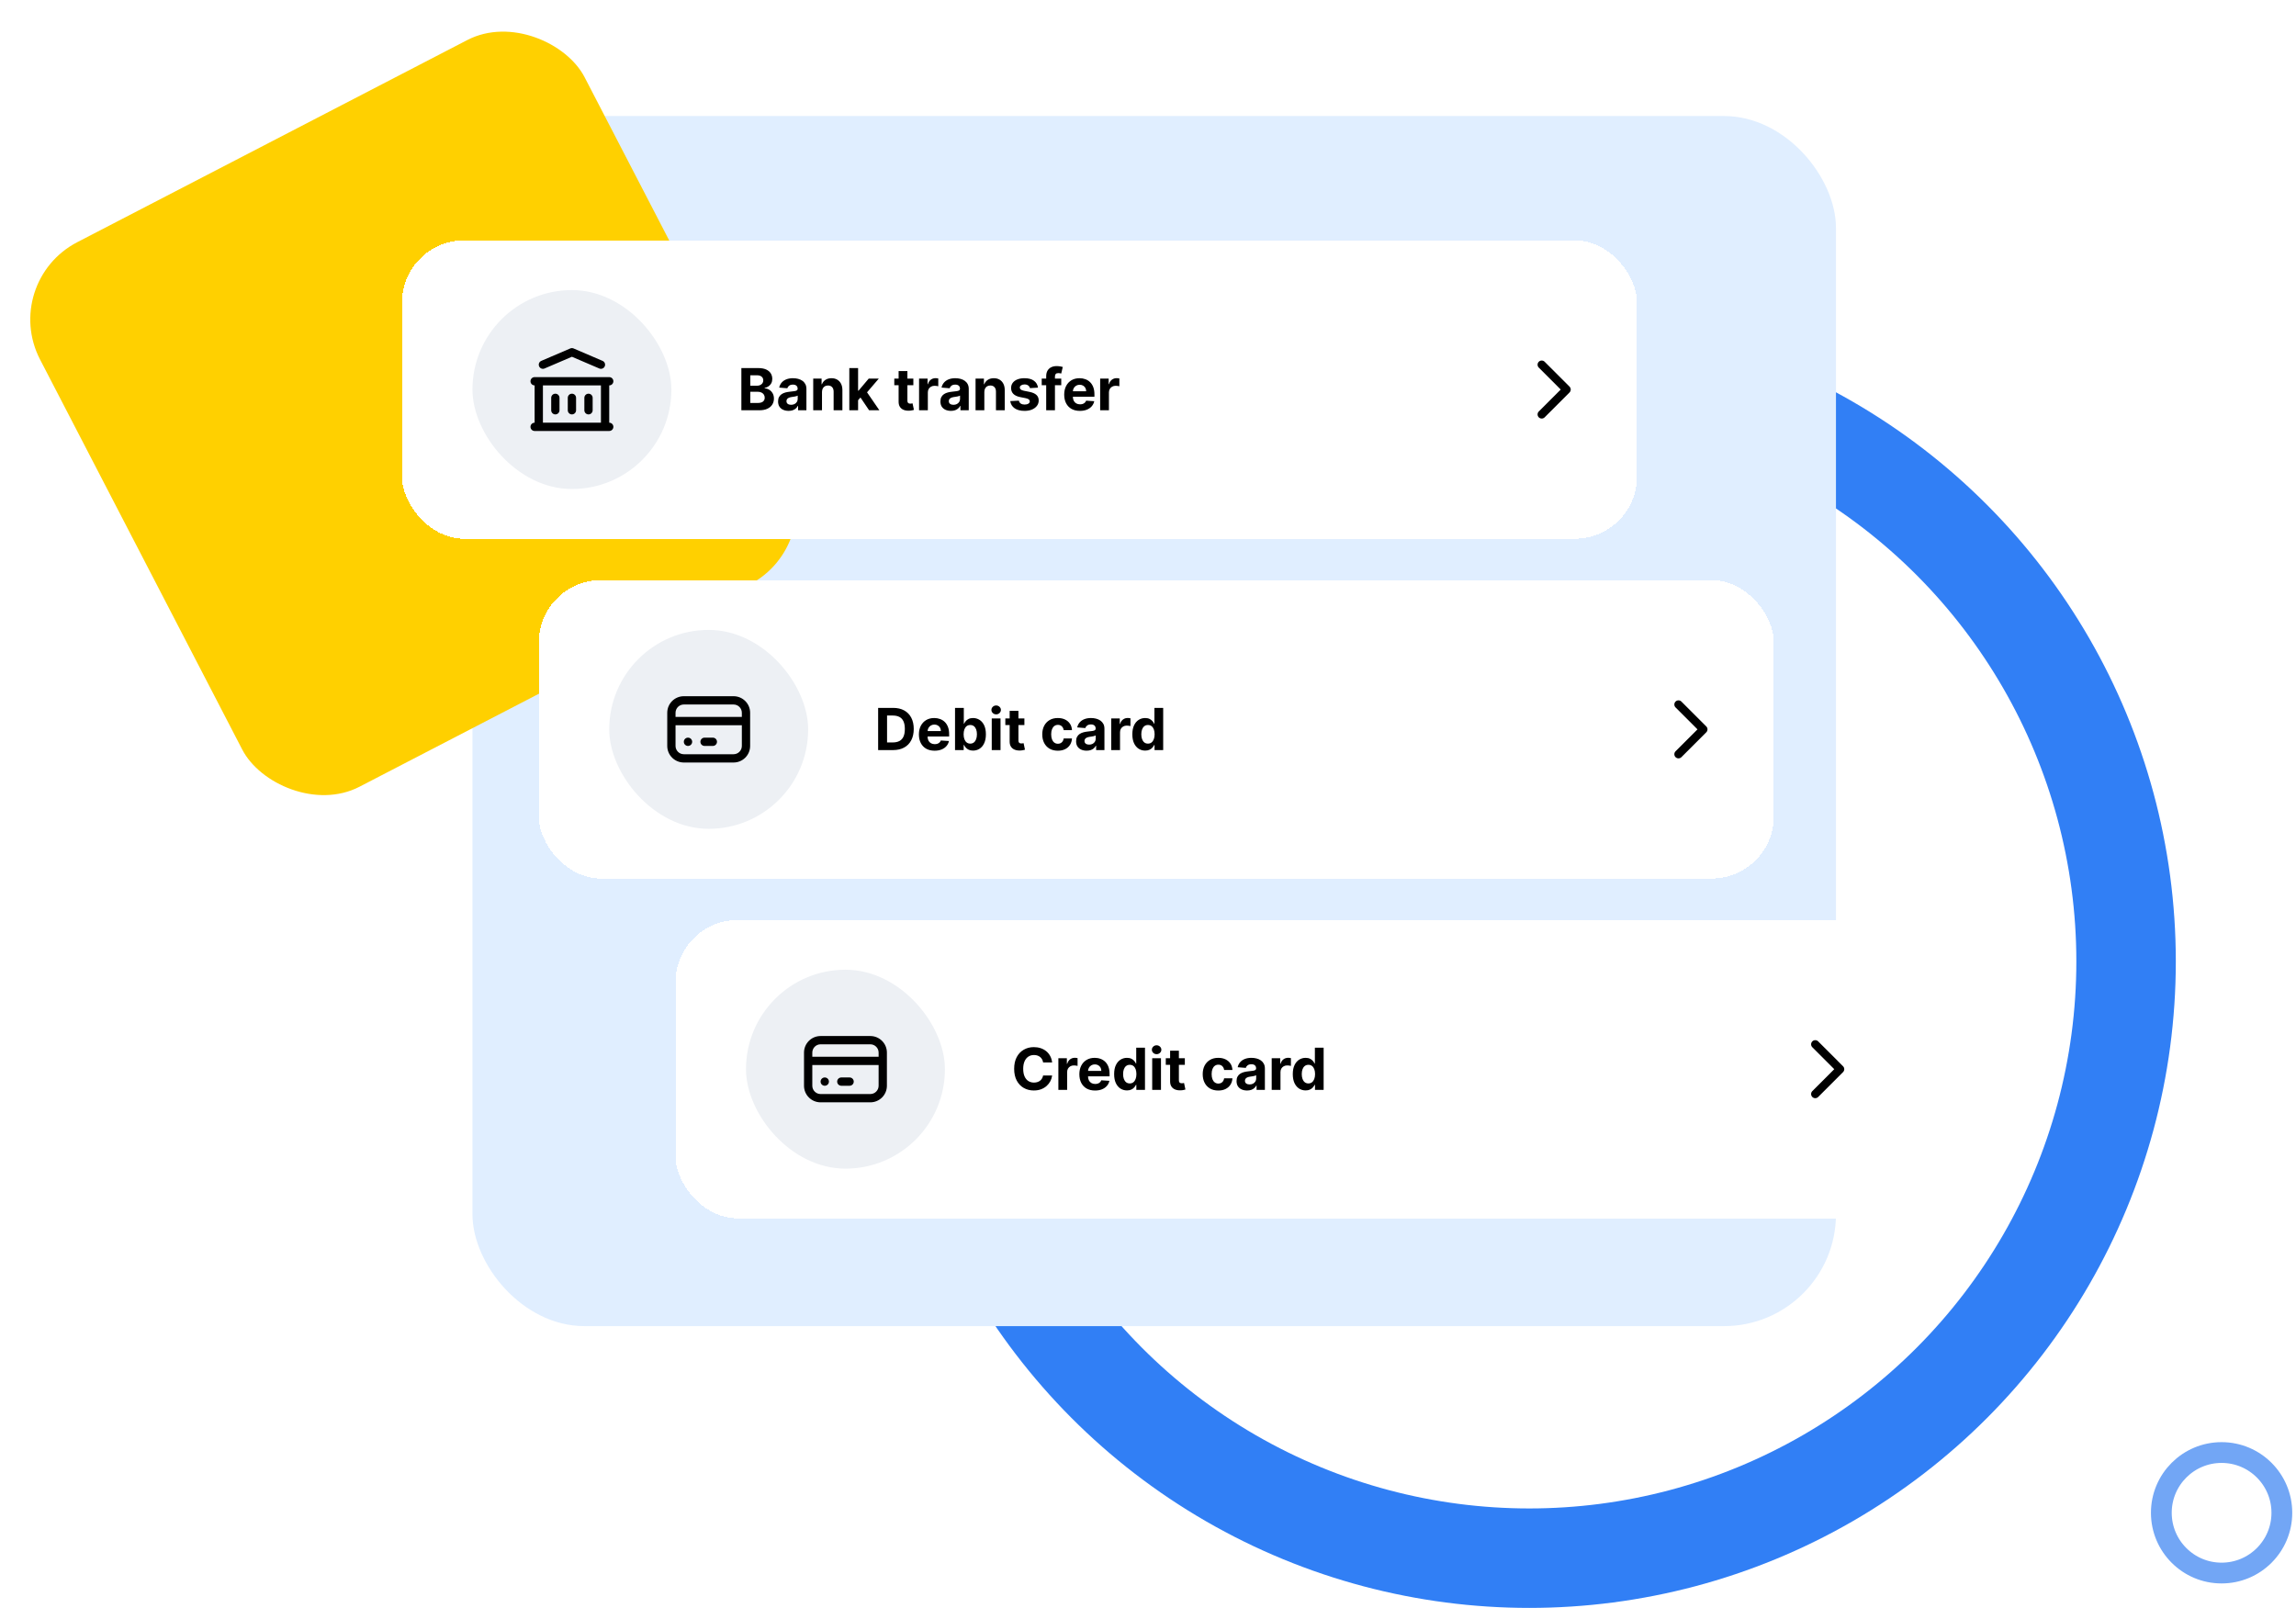
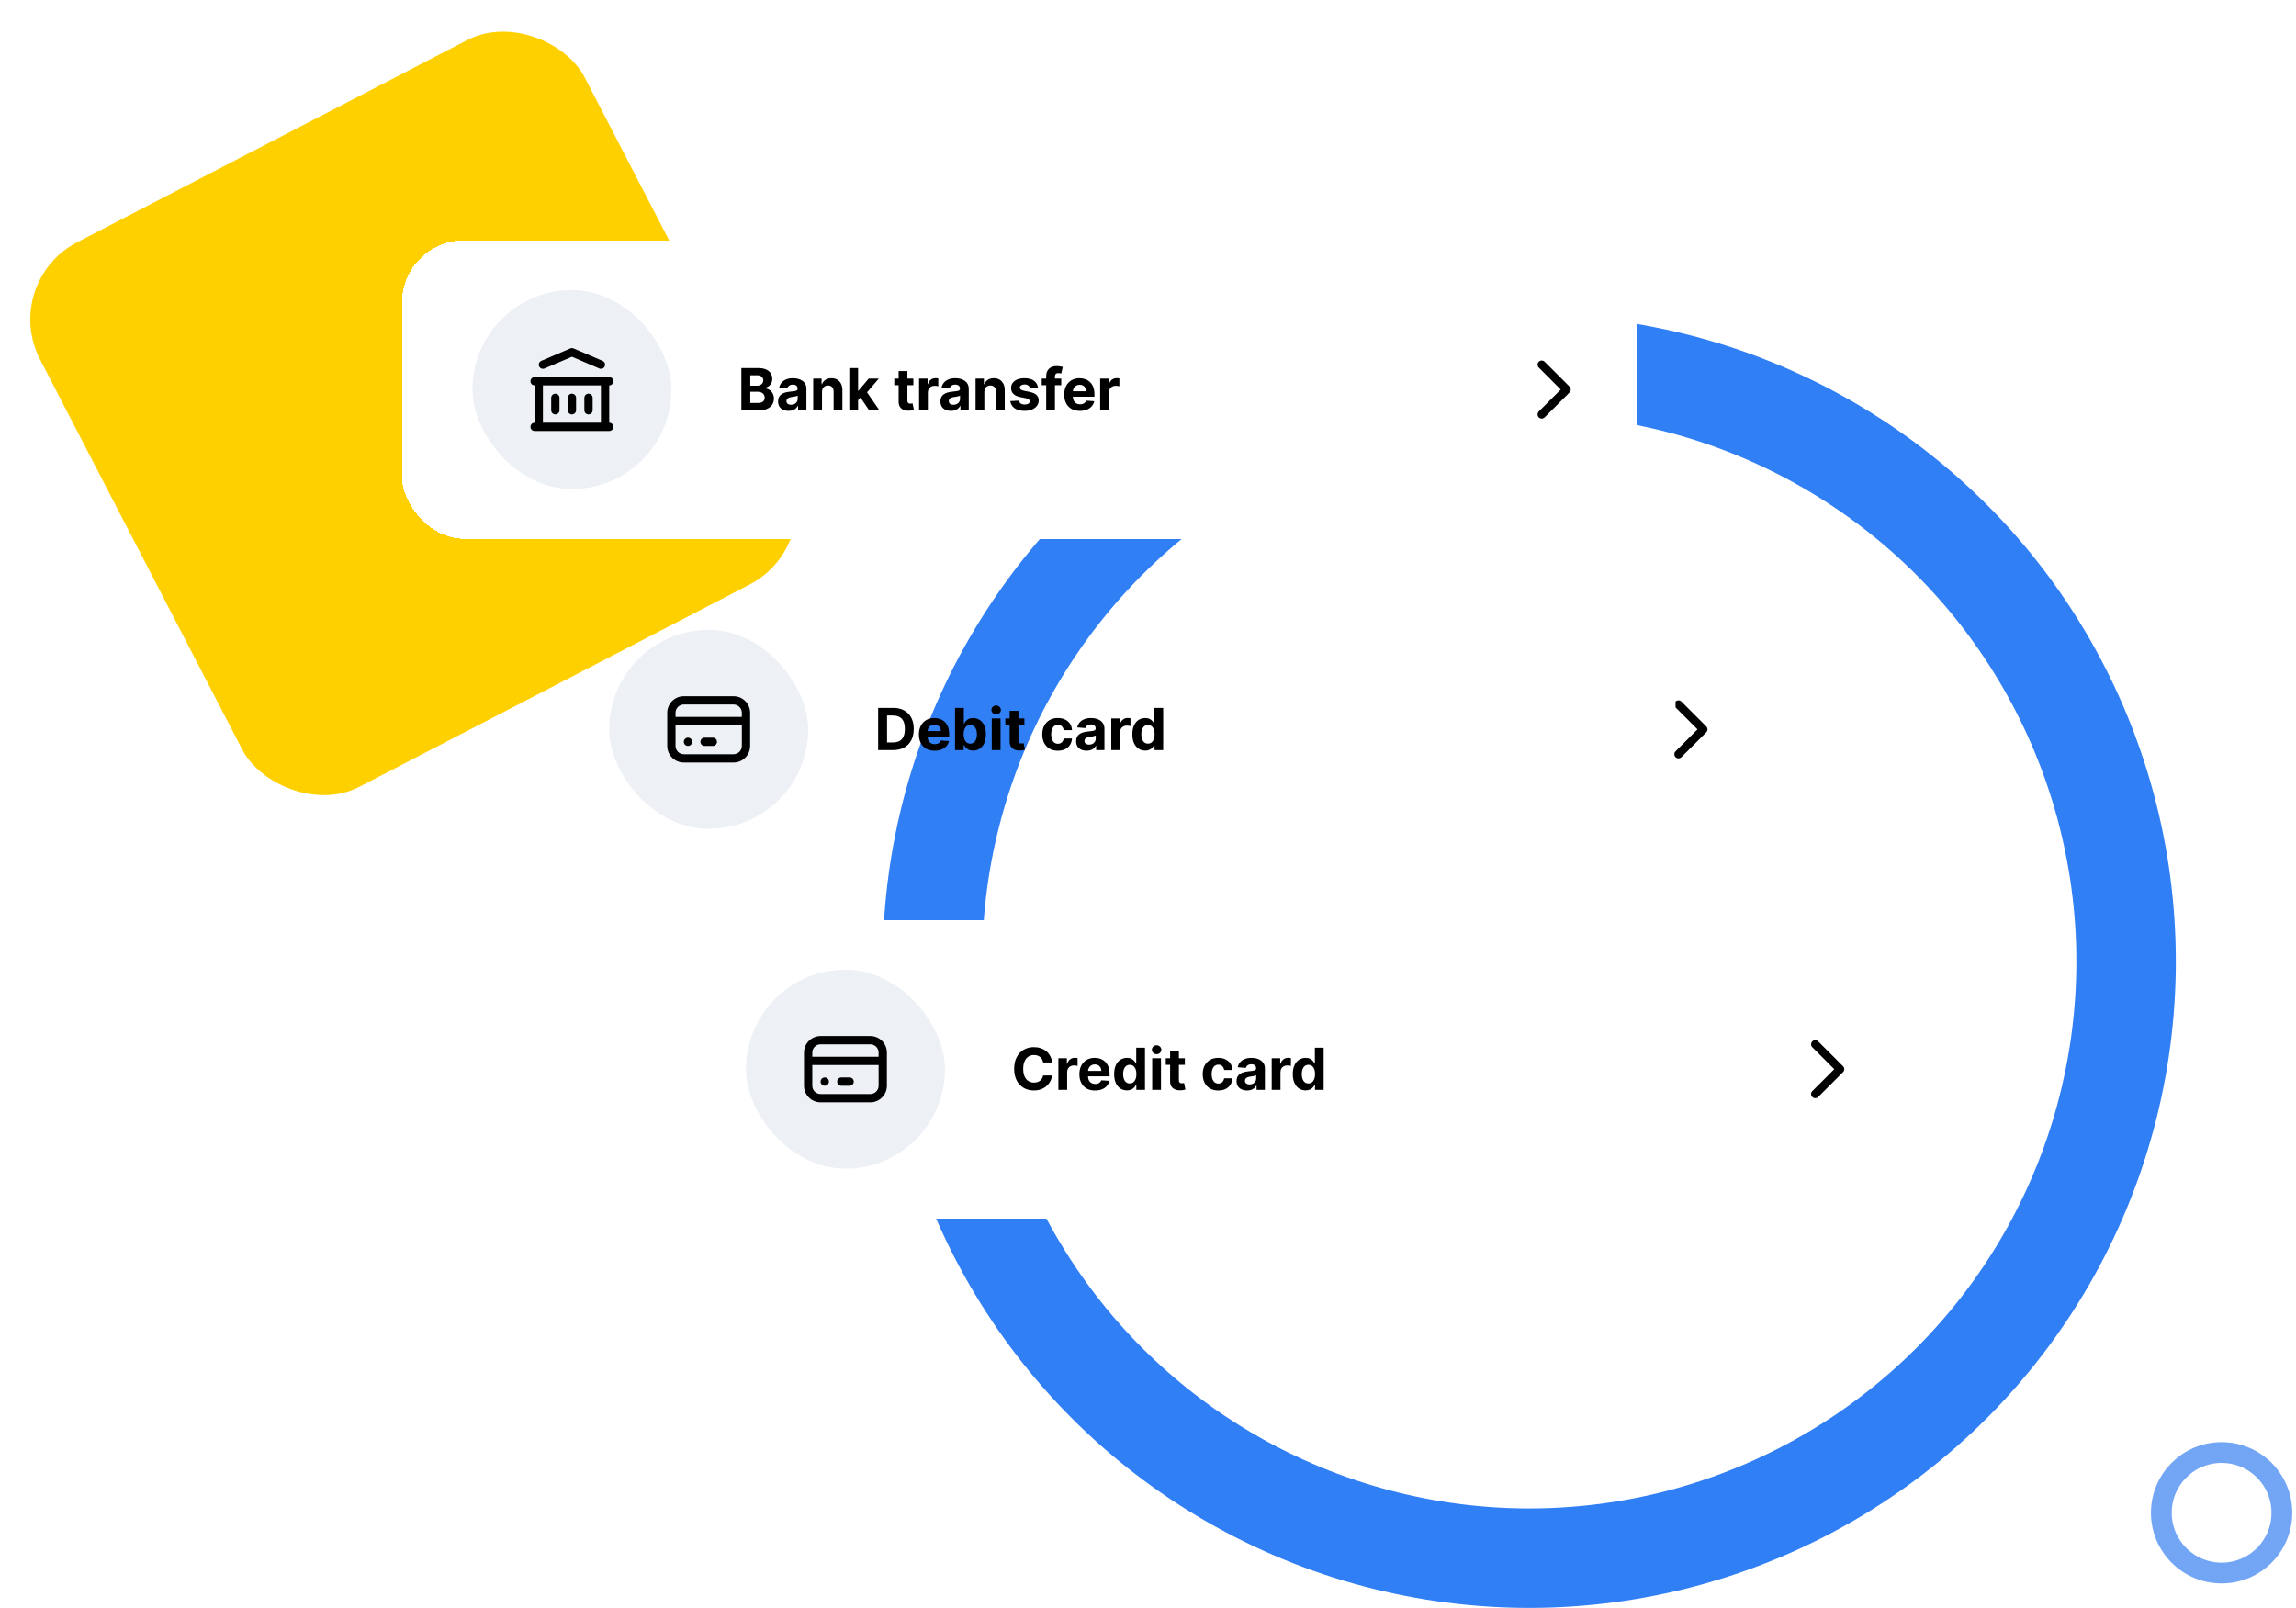
<svg xmlns="http://www.w3.org/2000/svg" width="554" height="388" viewBox="0 0 554 388" fill="none">
  <circle cx="369" cy="232" r="144" stroke="#317FF5" stroke-width="24" />
-   <rect x="114" y="28" width="329" height="292" rx="27" fill="#E0EEFF" />
  <circle cx="536.047" cy="365.047" r="14.54" stroke="#72A6F5" stroke-width="5.014" />
  <rect y="68.104" width="148" height="148" rx="21" transform="rotate(-27.398 0 68.104)" fill="#FFD000" />
  <g filter="url(#filter0_d_653_10073)">
    <rect x="97" y="56" width="298" height="72" rx="15" fill="white" shape-rendering="crispEdges" />
    <rect x="114" y="68" width="48" height="48" rx="24" fill="#EDF0F4" />
    <path fill-rule="evenodd" clip-rule="evenodd" d="M137.606 82.081C137.858 81.973 138.142 81.973 138.394 82.081L145.394 85.081C145.902 85.298 146.137 85.886 145.919 86.394C145.702 86.901 145.114 87.136 144.606 86.919L138 84.088L131.394 86.919C130.886 87.136 130.298 86.901 130.081 86.394C129.863 85.886 130.098 85.298 130.606 85.081L137.606 82.081ZM128 90C128 89.448 128.448 89 129 89H147C147.552 89 148 89.448 148 90C148 90.552 147.552 91 147 91V100C147.552 100 148 100.447 148 101C148 101.552 147.552 102 147 102H129C128.448 102 128 101.552 128 101C128 100.447 128.448 100 129 100V91C128.448 91 128 90.552 128 90ZM131 91V100H145V91H131ZM134 93C134.552 93 135 93.448 135 94V97C135 97.552 134.552 98 134 98C133.448 98 133 97.552 133 97V94C133 93.448 133.448 93 134 93ZM138 93C138.552 93 139 93.448 139 94V97C139 97.552 138.552 98 138 98C137.448 98 137 97.552 137 97V94C137 93.448 137.448 93 138 93ZM142 93C142.552 93 143 93.448 143 94V97C143 97.552 142.552 98 142 98C141.448 98 141 97.552 141 97V94C141 93.448 141.448 93 142 93Z" fill="black" />
    <path d="M178.885 97V86.818H182.962C183.711 86.818 184.335 86.929 184.836 87.151C185.336 87.373 185.713 87.681 185.964 88.076C186.216 88.467 186.342 88.918 186.342 89.428C186.342 89.826 186.263 90.175 186.104 90.477C185.945 90.775 185.726 91.021 185.447 91.213C185.172 91.402 184.857 91.536 184.503 91.615V91.715C184.891 91.731 185.254 91.841 185.592 92.043C185.933 92.245 186.21 92.529 186.422 92.893C186.634 93.254 186.74 93.685 186.74 94.186C186.74 94.726 186.606 95.208 186.337 95.633C186.072 96.053 185.679 96.387 185.159 96.632C184.639 96.877 183.997 97 183.235 97H178.885ZM181.038 95.24H182.793C183.393 95.24 183.83 95.126 184.105 94.897C184.38 94.665 184.518 94.356 184.518 93.972C184.518 93.69 184.45 93.442 184.314 93.226C184.178 93.011 183.984 92.842 183.732 92.719C183.484 92.597 183.187 92.535 182.842 92.535H181.038V95.24ZM181.038 91.079H182.634C182.929 91.079 183.19 91.027 183.419 90.924C183.651 90.818 183.833 90.669 183.966 90.477C184.102 90.285 184.17 90.054 184.17 89.786C184.17 89.418 184.039 89.121 183.777 88.896C183.518 88.671 183.151 88.558 182.673 88.558H181.038V91.079ZM190.279 97.144C189.791 97.144 189.357 97.059 188.976 96.89C188.595 96.718 188.293 96.465 188.071 96.13C187.852 95.792 187.743 95.371 187.743 94.867C187.743 94.443 187.821 94.086 187.977 93.798C188.133 93.51 188.345 93.278 188.613 93.102C188.882 92.926 189.186 92.794 189.528 92.704C189.873 92.615 190.234 92.552 190.612 92.515C191.056 92.469 191.414 92.426 191.686 92.386C191.957 92.343 192.155 92.28 192.277 92.197C192.4 92.114 192.461 91.992 192.461 91.829V91.799C192.461 91.485 192.362 91.241 192.163 91.069C191.967 90.896 191.689 90.81 191.328 90.81C190.946 90.81 190.643 90.895 190.418 91.064C190.192 91.229 190.043 91.438 189.97 91.69L188.012 91.531C188.111 91.067 188.307 90.666 188.598 90.328C188.89 89.987 189.266 89.725 189.727 89.542C190.191 89.357 190.728 89.264 191.338 89.264C191.762 89.264 192.168 89.314 192.556 89.413C192.947 89.513 193.293 89.667 193.595 89.876C193.9 90.084 194.14 90.353 194.316 90.681C194.491 91.006 194.579 91.395 194.579 91.849V97H192.57V95.941H192.511C192.388 96.179 192.224 96.39 192.019 96.572C191.813 96.751 191.566 96.892 191.278 96.995C190.99 97.094 190.656 97.144 190.279 97.144ZM190.885 95.682C191.197 95.682 191.472 95.621 191.71 95.498C191.949 95.372 192.136 95.203 192.272 94.991C192.408 94.779 192.476 94.539 192.476 94.27V93.46C192.41 93.503 192.319 93.543 192.203 93.579C192.09 93.612 191.962 93.644 191.82 93.674C191.677 93.7 191.535 93.725 191.392 93.748C191.25 93.768 191.12 93.787 191.004 93.803C190.756 93.84 190.539 93.897 190.353 93.977C190.168 94.057 190.023 94.164 189.921 94.3C189.818 94.433 189.767 94.599 189.767 94.797C189.767 95.086 189.871 95.306 190.08 95.459C190.292 95.608 190.56 95.682 190.885 95.682ZM198.34 92.585V97H196.222V89.363H198.241V90.711H198.33C198.499 90.267 198.782 89.915 199.18 89.657C199.578 89.395 200.06 89.264 200.627 89.264C201.157 89.264 201.62 89.38 202.014 89.612C202.408 89.844 202.715 90.175 202.934 90.606C203.153 91.034 203.262 91.544 203.262 92.138V97H201.144V92.515C201.147 92.048 201.028 91.683 200.786 91.422C200.544 91.156 200.211 91.024 199.787 91.024C199.502 91.024 199.25 91.085 199.031 91.208C198.816 91.331 198.647 91.51 198.524 91.745C198.405 91.977 198.343 92.257 198.34 92.585ZM206.85 94.802L206.855 92.262H207.163L209.609 89.363H212.04L208.754 93.201H208.252L206.85 94.802ZM204.931 97V86.818H207.049V97H204.931ZM209.704 97L207.457 93.674L208.869 92.177L212.185 97H209.704ZM220.382 89.363V90.954H215.783V89.363H220.382ZM216.827 87.534H218.945V94.653C218.945 94.849 218.975 95.001 219.034 95.111C219.094 95.217 219.177 95.291 219.283 95.334C219.392 95.377 219.518 95.399 219.661 95.399C219.76 95.399 219.86 95.391 219.959 95.374C220.058 95.354 220.135 95.339 220.188 95.329L220.521 96.905C220.415 96.938 220.266 96.977 220.073 97.02C219.881 97.066 219.647 97.094 219.372 97.104C218.862 97.124 218.414 97.056 218.03 96.9C217.649 96.745 217.352 96.503 217.14 96.174C216.928 95.846 216.824 95.432 216.827 94.932V87.534ZM221.761 97V89.363H223.814V90.696H223.894C224.033 90.222 224.267 89.864 224.595 89.622C224.923 89.377 225.301 89.254 225.729 89.254C225.835 89.254 225.949 89.261 226.072 89.274C226.194 89.287 226.302 89.305 226.395 89.329V91.208C226.295 91.178 226.158 91.151 225.982 91.128C225.806 91.105 225.646 91.094 225.5 91.094C225.188 91.094 224.91 91.162 224.665 91.297C224.423 91.43 224.23 91.615 224.088 91.854C223.949 92.093 223.879 92.368 223.879 92.679V97H221.761ZM229.449 97.144C228.961 97.144 228.527 97.059 228.146 96.89C227.765 96.718 227.463 96.465 227.241 96.13C227.022 95.792 226.913 95.371 226.913 94.867C226.913 94.443 226.991 94.086 227.147 93.798C227.302 93.51 227.515 93.278 227.783 93.102C228.051 92.926 228.356 92.794 228.698 92.704C229.042 92.615 229.404 92.552 229.782 92.515C230.226 92.469 230.584 92.426 230.855 92.386C231.127 92.343 231.324 92.28 231.447 92.197C231.57 92.114 231.631 91.992 231.631 91.829V91.799C231.631 91.485 231.532 91.241 231.333 91.069C231.137 90.896 230.859 90.81 230.498 90.81C230.116 90.81 229.813 90.895 229.588 91.064C229.362 91.229 229.213 91.438 229.14 91.69L227.181 91.531C227.281 91.067 227.476 90.666 227.768 90.328C228.06 89.987 228.436 89.725 228.897 89.542C229.361 89.357 229.898 89.264 230.507 89.264C230.932 89.264 231.338 89.314 231.725 89.413C232.117 89.513 232.463 89.667 232.765 89.876C233.069 90.084 233.31 90.353 233.485 90.681C233.661 91.006 233.749 91.395 233.749 91.849V97H231.74V95.941H231.681C231.558 96.179 231.394 96.39 231.189 96.572C230.983 96.751 230.736 96.892 230.448 96.995C230.159 97.094 229.826 97.144 229.449 97.144ZM230.055 95.682C230.367 95.682 230.642 95.621 230.88 95.498C231.119 95.372 231.306 95.203 231.442 94.991C231.578 94.779 231.646 94.539 231.646 94.27V93.46C231.58 93.503 231.489 93.543 231.373 93.579C231.26 93.612 231.132 93.644 230.99 93.674C230.847 93.7 230.705 93.725 230.562 93.748C230.42 93.768 230.29 93.787 230.174 93.803C229.926 93.84 229.709 93.897 229.523 93.977C229.337 94.057 229.193 94.164 229.091 94.3C228.988 94.433 228.936 94.599 228.936 94.797C228.936 95.086 229.041 95.306 229.25 95.459C229.462 95.608 229.73 95.682 230.055 95.682ZM237.51 92.585V97H235.392V89.363H237.411V90.711H237.5C237.669 90.267 237.952 89.915 238.35 89.657C238.748 89.395 239.23 89.264 239.797 89.264C240.327 89.264 240.79 89.38 241.184 89.612C241.578 89.844 241.885 90.175 242.104 90.606C242.322 91.034 242.432 91.544 242.432 92.138V97H240.314V92.515C240.317 92.048 240.198 91.683 239.956 91.422C239.714 91.156 239.381 91.024 238.957 91.024C238.672 91.024 238.42 91.085 238.201 91.208C237.986 91.331 237.817 91.51 237.694 91.745C237.575 91.977 237.513 92.257 237.51 92.585ZM250.455 91.541L248.516 91.66C248.483 91.495 248.411 91.345 248.302 91.213C248.193 91.077 248.048 90.969 247.869 90.89C247.694 90.807 247.483 90.765 247.238 90.765C246.91 90.765 246.633 90.835 246.408 90.974C246.182 91.11 246.07 91.292 246.07 91.521C246.07 91.703 246.143 91.858 246.289 91.983C246.434 92.109 246.685 92.21 247.039 92.287L248.421 92.565C249.164 92.718 249.717 92.963 250.082 93.301C250.446 93.639 250.629 94.083 250.629 94.633C250.629 95.134 250.481 95.573 250.186 95.951C249.895 96.329 249.494 96.624 248.983 96.836C248.476 97.044 247.891 97.149 247.228 97.149C246.217 97.149 245.412 96.938 244.812 96.517C244.215 96.093 243.866 95.517 243.763 94.787L245.846 94.678C245.909 94.986 246.061 95.222 246.303 95.384C246.545 95.543 246.855 95.623 247.233 95.623C247.604 95.623 247.903 95.551 248.128 95.409C248.357 95.263 248.473 95.076 248.476 94.847C248.473 94.655 248.392 94.497 248.232 94.375C248.073 94.249 247.828 94.153 247.497 94.086L246.174 93.823C245.428 93.674 244.873 93.415 244.509 93.047C244.147 92.679 243.967 92.21 243.967 91.64C243.967 91.15 244.099 90.727 244.365 90.373C244.633 90.018 245.009 89.745 245.493 89.552C245.98 89.36 246.55 89.264 247.203 89.264C248.168 89.264 248.927 89.468 249.48 89.876C250.037 90.283 250.362 90.838 250.455 91.541ZM256.069 89.363V90.954H251.356V89.363H256.069ZM252.435 97V88.811C252.435 88.258 252.542 87.799 252.758 87.434C252.977 87.07 253.275 86.796 253.653 86.614C254.031 86.432 254.46 86.341 254.94 86.341C255.265 86.341 255.562 86.365 255.83 86.415C256.102 86.465 256.304 86.51 256.437 86.549L256.059 88.14C255.976 88.114 255.873 88.089 255.751 88.066C255.631 88.043 255.509 88.031 255.383 88.031C255.071 88.031 254.854 88.104 254.732 88.25C254.609 88.392 254.548 88.593 254.548 88.851V97H252.435ZM260.569 97.149C259.784 97.149 259.108 96.99 258.541 96.672C257.978 96.35 257.543 95.896 257.238 95.309C256.934 94.719 256.781 94.022 256.781 93.216C256.781 92.431 256.934 91.742 257.238 91.148C257.543 90.555 257.973 90.093 258.526 89.761C259.083 89.43 259.736 89.264 260.485 89.264C260.989 89.264 261.458 89.345 261.892 89.508C262.329 89.667 262.711 89.907 263.035 90.228C263.363 90.55 263.619 90.954 263.801 91.442C263.983 91.925 264.074 92.492 264.074 93.142V93.724H257.626V92.411H262.081C262.081 92.106 262.015 91.836 261.882 91.601C261.749 91.365 261.565 91.181 261.33 91.049C261.098 90.913 260.828 90.845 260.52 90.845C260.198 90.845 259.913 90.919 259.665 91.069C259.419 91.215 259.227 91.412 259.088 91.66C258.949 91.906 258.877 92.179 258.874 92.481V93.728C258.874 94.106 258.944 94.433 259.083 94.708C259.225 94.983 259.426 95.195 259.684 95.344C259.943 95.493 260.25 95.568 260.604 95.568C260.84 95.568 261.055 95.535 261.251 95.469C261.446 95.402 261.613 95.303 261.753 95.17C261.892 95.038 261.998 94.875 262.071 94.683L264.03 94.812C263.93 95.283 263.726 95.694 263.418 96.045C263.113 96.393 262.719 96.665 262.235 96.861C261.754 97.053 261.199 97.149 260.569 97.149ZM265.456 97V89.363H267.51V90.696H267.589C267.729 90.222 267.962 89.864 268.29 89.622C268.618 89.377 268.996 89.254 269.424 89.254C269.53 89.254 269.644 89.261 269.767 89.274C269.89 89.287 269.997 89.305 270.09 89.329V91.208C269.991 91.178 269.853 91.151 269.677 91.128C269.502 91.105 269.341 91.094 269.195 91.094C268.884 91.094 268.605 91.162 268.36 91.297C268.118 91.43 267.926 91.615 267.783 91.854C267.644 92.093 267.574 92.368 267.574 92.679V97H265.456Z" fill="black" />
    <path fill-rule="evenodd" clip-rule="evenodd" d="M371.293 85.293C371.683 84.902 372.317 84.902 372.707 85.293L378.707 91.293C379.098 91.683 379.098 92.316 378.707 92.707L372.707 98.707C372.317 99.097 371.683 99.097 371.293 98.707C370.902 98.316 370.902 97.683 371.293 97.293L376.586 92L371.293 86.707C370.902 86.316 370.902 85.683 371.293 85.293Z" fill="black" />
  </g>
  <g filter="url(#filter1_d_653_10073)">
-     <rect x="130" y="138" width="298" height="72" rx="15" fill="white" shape-rendering="crispEdges" />
    <rect x="147" y="150" width="48" height="48" rx="24" fill="#EDF0F4" />
    <path fill-rule="evenodd" clip-rule="evenodd" d="M165 168C163.895 168 163 168.895 163 170V171H179V170C179 168.895 178.105 168 177 168H165ZM181 170C181 167.791 179.209 166 177 166H165C162.791 166 161 167.791 161 170V178C161 180.209 162.791 182 165 182H177C179.209 182 181 180.209 181 178V170ZM179 173H163V178C163 179.104 163.895 180 165 180H177C178.105 180 179 179.104 179 178V173ZM165 177C165 176.447 165.448 176 166 176H166.01C166.562 176 167.01 176.447 167.01 177C167.01 177.552 166.562 178 166.01 178H166C165.448 178 165 177.552 165 177ZM169 177C169 176.447 169.448 176 170 176H172C172.552 176 173 176.447 173 177C173 177.552 172.552 178 172 178H170C169.448 178 169 177.552 169 177Z" fill="black" />
    <path d="M215.494 179H211.885V168.818H215.524C216.548 168.818 217.43 169.022 218.169 169.429C218.908 169.834 219.477 170.415 219.874 171.174C220.275 171.933 220.476 172.842 220.476 173.899C220.476 174.96 220.275 175.871 219.874 176.633C219.477 177.396 218.905 177.981 218.159 178.388C217.417 178.796 216.528 179 215.494 179ZM214.038 177.155H215.405C216.041 177.155 216.576 177.043 217.011 176.817C217.448 176.589 217.776 176.236 217.995 175.758C218.217 175.278 218.328 174.658 218.328 173.899C218.328 173.147 218.217 172.532 217.995 172.054C217.776 171.577 217.45 171.226 217.016 171C216.581 170.775 216.046 170.662 215.41 170.662H214.038V177.155ZM225.511 179.149C224.725 179.149 224.049 178.99 223.482 178.672C222.919 178.35 222.485 177.896 222.18 177.309C221.875 176.719 221.722 176.022 221.722 175.216C221.722 174.431 221.875 173.741 222.18 173.148C222.485 172.555 222.914 172.093 223.468 171.761C224.024 171.43 224.677 171.264 225.426 171.264C225.93 171.264 226.399 171.345 226.833 171.508C227.271 171.667 227.652 171.907 227.977 172.228C228.305 172.55 228.56 172.954 228.742 173.442C228.925 173.925 229.016 174.492 229.016 175.142V175.723H222.568V174.411H227.022C227.022 174.106 226.956 173.836 226.823 173.601C226.691 173.365 226.507 173.181 226.271 173.049C226.039 172.913 225.769 172.845 225.461 172.845C225.14 172.845 224.855 172.92 224.606 173.069C224.361 173.214 224.169 173.412 224.029 173.66C223.89 173.906 223.819 174.179 223.816 174.481V175.728C223.816 176.106 223.885 176.433 224.024 176.708C224.167 176.983 224.367 177.195 224.626 177.344C224.884 177.493 225.191 177.568 225.546 177.568C225.781 177.568 225.996 177.535 226.192 177.469C226.387 177.402 226.555 177.303 226.694 177.17C226.833 177.038 226.939 176.875 227.012 176.683L228.971 176.812C228.872 177.283 228.668 177.694 228.36 178.045C228.055 178.393 227.66 178.665 227.176 178.861C226.696 179.053 226.141 179.149 225.511 179.149ZM230.438 179V168.818H232.556V172.646H232.62C232.713 172.441 232.847 172.232 233.023 172.02C233.202 171.804 233.434 171.625 233.719 171.483C234.007 171.337 234.365 171.264 234.793 171.264C235.35 171.264 235.863 171.41 236.334 171.701C236.805 171.99 237.181 172.426 237.463 173.009C237.744 173.589 237.885 174.317 237.885 175.192C237.885 176.043 237.748 176.763 237.472 177.349C237.201 177.933 236.829 178.375 236.359 178.677C235.892 178.975 235.368 179.124 234.788 179.124C234.377 179.124 234.027 179.056 233.739 178.92C233.454 178.784 233.22 178.614 233.038 178.408C232.856 178.199 232.716 177.989 232.62 177.777H232.526V179H230.438ZM232.511 175.182C232.511 175.636 232.574 176.032 232.7 176.37C232.826 176.708 233.008 176.971 233.247 177.16C233.485 177.346 233.775 177.439 234.117 177.439C234.461 177.439 234.753 177.344 234.992 177.155C235.23 176.963 235.411 176.698 235.534 176.36C235.66 176.018 235.722 175.626 235.722 175.182C235.722 174.741 235.661 174.353 235.539 174.018C235.416 173.683 235.235 173.422 234.997 173.233C234.758 173.044 234.465 172.949 234.117 172.949C233.772 172.949 233.48 173.04 233.242 173.223C233.006 173.405 232.826 173.664 232.7 173.998C232.574 174.333 232.511 174.728 232.511 175.182ZM239.298 179V171.363H241.416V179H239.298ZM240.362 170.379C240.047 170.379 239.777 170.275 239.552 170.066C239.33 169.854 239.219 169.6 239.219 169.305C239.219 169.013 239.33 168.763 239.552 168.554C239.777 168.342 240.047 168.236 240.362 168.236C240.677 168.236 240.946 168.342 241.168 168.554C241.393 168.763 241.506 169.013 241.506 169.305C241.506 169.6 241.393 169.854 241.168 170.066C240.946 170.275 240.677 170.379 240.362 170.379ZM247.175 171.363V172.954H242.576V171.363H247.175ZM243.62 169.534H245.738V176.653C245.738 176.849 245.768 177.001 245.827 177.111C245.887 177.217 245.97 177.291 246.076 177.334C246.185 177.377 246.311 177.399 246.454 177.399C246.553 177.399 246.653 177.391 246.752 177.374C246.851 177.354 246.928 177.339 246.981 177.329L247.314 178.905C247.208 178.938 247.059 178.977 246.866 179.02C246.674 179.066 246.44 179.094 246.165 179.104C245.655 179.124 245.207 179.056 244.823 178.9C244.442 178.745 244.145 178.503 243.933 178.174C243.721 177.846 243.617 177.432 243.62 176.932V169.534ZM255.245 179.149C254.462 179.149 253.79 178.983 253.226 178.652C252.666 178.317 252.235 177.853 251.934 177.26C251.635 176.666 251.486 175.984 251.486 175.211C251.486 174.429 251.637 173.743 251.939 173.153C252.243 172.56 252.676 172.098 253.236 171.766C253.796 171.431 254.462 171.264 255.235 171.264C255.901 171.264 256.484 171.385 256.985 171.627C257.485 171.869 257.881 172.209 258.173 172.646C258.465 173.084 258.625 173.597 258.655 174.187H256.657C256.6 173.806 256.451 173.5 256.209 173.268C255.971 173.032 255.657 172.915 255.27 172.915C254.941 172.915 254.655 173.004 254.409 173.183C254.167 173.359 253.979 173.616 253.843 173.954C253.707 174.292 253.639 174.701 253.639 175.182C253.639 175.669 253.705 176.083 253.838 176.424C253.974 176.766 254.164 177.026 254.409 177.205C254.655 177.384 254.941 177.473 255.27 177.473C255.511 177.473 255.729 177.424 255.921 177.324C256.116 177.225 256.277 177.081 256.403 176.892C256.532 176.7 256.617 176.469 256.657 176.201H258.655C258.622 176.784 258.463 177.298 258.178 177.742C257.896 178.183 257.507 178.527 257.01 178.776C256.512 179.025 255.924 179.149 255.245 179.149ZM262.189 179.144C261.702 179.144 261.267 179.059 260.886 178.89C260.505 178.718 260.203 178.464 259.981 178.13C259.763 177.792 259.653 177.371 259.653 176.867C259.653 176.443 259.731 176.086 259.887 175.798C260.043 175.51 260.255 175.278 260.523 175.102C260.792 174.926 261.097 174.794 261.438 174.704C261.783 174.615 262.144 174.552 262.522 174.515C262.966 174.469 263.324 174.426 263.596 174.386C263.867 174.343 264.065 174.28 264.187 174.197C264.31 174.114 264.371 173.992 264.371 173.829V173.799C264.371 173.485 264.272 173.241 264.073 173.069C263.877 172.896 263.599 172.81 263.238 172.81C262.857 172.81 262.553 172.895 262.328 173.064C262.103 173.229 261.953 173.438 261.881 173.69L259.922 173.531C260.021 173.067 260.217 172.666 260.508 172.328C260.8 171.986 261.176 171.725 261.637 171.542C262.101 171.357 262.638 171.264 263.248 171.264C263.672 171.264 264.078 171.314 264.466 171.413C264.857 171.513 265.203 171.667 265.505 171.875C265.81 172.084 266.05 172.353 266.226 172.681C266.401 173.006 266.489 173.395 266.489 173.849V179H264.481V177.941H264.421C264.298 178.179 264.134 178.39 263.929 178.572C263.723 178.751 263.476 178.892 263.188 178.995C262.9 179.094 262.567 179.144 262.189 179.144ZM262.795 177.682C263.107 177.682 263.382 177.621 263.621 177.498C263.859 177.372 264.046 177.203 264.182 176.991C264.318 176.779 264.386 176.539 264.386 176.27V175.46C264.32 175.503 264.229 175.543 264.113 175.579C264 175.612 263.872 175.644 263.73 175.674C263.587 175.7 263.445 175.725 263.302 175.748C263.16 175.768 263.031 175.786 262.915 175.803C262.666 175.839 262.449 175.897 262.263 175.977C262.078 176.057 261.934 176.164 261.831 176.3C261.728 176.433 261.677 176.598 261.677 176.797C261.677 177.086 261.781 177.306 261.99 177.459C262.202 177.608 262.47 177.682 262.795 177.682ZM268.132 179V171.363H270.186V172.696H270.265C270.404 172.222 270.638 171.864 270.966 171.622C271.294 171.377 271.672 171.254 272.1 171.254C272.206 171.254 272.32 171.261 272.443 171.274C272.565 171.287 272.673 171.305 272.766 171.329V173.208C272.666 173.178 272.529 173.152 272.353 173.128C272.177 173.105 272.017 173.094 271.871 173.094C271.559 173.094 271.281 173.161 271.036 173.297C270.794 173.43 270.602 173.616 270.459 173.854C270.32 174.093 270.25 174.368 270.25 174.679V179H268.132ZM276.319 179.124C275.739 179.124 275.214 178.975 274.743 178.677C274.276 178.375 273.905 177.933 273.63 177.349C273.358 176.763 273.222 176.043 273.222 175.192C273.222 174.317 273.363 173.589 273.645 173.009C273.926 172.426 274.301 171.99 274.768 171.701C275.239 171.41 275.754 171.264 276.314 171.264C276.742 171.264 277.098 171.337 277.383 171.483C277.672 171.625 277.904 171.804 278.079 172.02C278.258 172.232 278.394 172.441 278.487 172.646H278.551V168.818H280.664V179H278.576V177.777H278.487C278.387 177.989 278.247 178.199 278.064 178.408C277.885 178.614 277.652 178.784 277.363 178.92C277.078 179.056 276.73 179.124 276.319 179.124ZM276.99 177.439C277.332 177.439 277.62 177.346 277.855 177.16C278.094 176.971 278.276 176.708 278.402 176.37C278.532 176.032 278.596 175.636 278.596 175.182C278.596 174.728 278.533 174.333 278.407 173.998C278.281 173.664 278.099 173.405 277.86 173.223C277.622 173.04 277.332 172.949 276.99 172.949C276.642 172.949 276.349 173.044 276.11 173.233C275.872 173.422 275.691 173.683 275.569 174.018C275.446 174.353 275.385 174.741 275.385 175.182C275.385 175.626 275.446 176.018 275.569 176.36C275.694 176.698 275.875 176.963 276.11 177.155C276.349 177.344 276.642 177.439 276.99 177.439Z" fill="black" />
-     <path fill-rule="evenodd" clip-rule="evenodd" d="M404.293 167.293C404.683 166.902 405.317 166.902 405.707 167.293L411.707 173.293C412.098 173.683 412.098 174.316 411.707 174.707L405.707 180.707C405.317 181.097 404.683 181.097 404.293 180.707C403.902 180.316 403.902 179.683 404.293 179.293L409.586 174L404.293 168.707C403.902 168.316 403.902 167.683 404.293 167.293Z" fill="black" />
+     <path fill-rule="evenodd" clip-rule="evenodd" d="M404.293 167.293C404.683 166.902 405.317 166.902 405.707 167.293L411.707 173.293C412.098 173.683 412.098 174.316 411.707 174.707L405.707 180.707C405.317 181.097 404.683 181.097 404.293 180.707C403.902 180.316 403.902 179.683 404.293 179.293L409.586 174L404.293 168.707Z" fill="black" />
  </g>
  <g filter="url(#filter2_d_653_10073)">
    <rect x="163" y="220" width="298" height="72" rx="15" fill="white" shape-rendering="crispEdges" />
    <rect x="180" y="232" width="48" height="48" rx="24" fill="#EDF0F4" />
    <path fill-rule="evenodd" clip-rule="evenodd" d="M198 250C196.895 250 196 250.895 196 252V253H212V252C212 250.895 211.105 250 210 250H198ZM214 252C214 249.791 212.209 248 210 248H198C195.791 248 194 249.791 194 252V260C194 262.209 195.791 264 198 264H210C212.209 264 214 262.209 214 260V252ZM212 255H196V260C196 261.104 196.895 262 198 262H210C211.105 262 212 261.104 212 260V255ZM198 259C198 258.447 198.448 258 199 258H199.01C199.562 258 200.01 258.447 200.01 259C200.01 259.552 199.562 260 199.01 260H199C198.448 260 198 259.552 198 259ZM202 259C202 258.447 202.448 258 203 258H205C205.552 258 206 258.447 206 259C206 259.552 205.552 260 205 260H203C202.448 260 202 259.552 202 259Z" fill="black" />
    <path d="M253.869 254.383H251.691C251.651 254.101 251.57 253.851 251.447 253.632C251.325 253.41 251.167 253.221 250.975 253.065C250.783 252.909 250.561 252.79 250.309 252.707C250.06 252.624 249.79 252.583 249.499 252.583C248.972 252.583 248.513 252.714 248.121 252.976C247.73 253.234 247.427 253.612 247.212 254.109C246.996 254.603 246.888 255.203 246.888 255.909C246.888 256.635 246.996 257.245 247.212 257.738C247.43 258.232 247.735 258.605 248.126 258.857C248.518 259.109 248.97 259.235 249.484 259.235C249.772 259.235 250.039 259.197 250.284 259.12C250.533 259.044 250.753 258.933 250.945 258.787C251.138 258.638 251.297 258.458 251.423 258.245C251.552 258.033 251.641 257.791 251.691 257.52L253.869 257.53C253.812 257.997 253.671 258.448 253.446 258.882C253.224 259.313 252.924 259.699 252.546 260.04C252.172 260.378 251.724 260.647 251.204 260.846C250.687 261.041 250.102 261.139 249.449 261.139C248.541 261.139 247.729 260.933 247.013 260.522C246.3 260.111 245.737 259.517 245.322 258.738C244.911 257.959 244.706 257.016 244.706 255.909C244.706 254.799 244.915 253.854 245.332 253.075C245.75 252.296 246.317 251.703 247.033 251.295C247.749 250.884 248.554 250.679 249.449 250.679C250.039 250.679 250.586 250.762 251.089 250.927C251.597 251.093 252.046 251.335 252.437 251.653C252.828 251.968 253.146 252.354 253.391 252.812C253.64 253.269 253.799 253.793 253.869 254.383ZM255.373 261V253.363H257.426V254.696H257.505C257.645 254.222 257.878 253.864 258.206 253.622C258.534 253.377 258.912 253.254 259.34 253.254C259.446 253.254 259.56 253.261 259.683 253.274C259.806 253.287 259.913 253.305 260.006 253.329V255.208C259.907 255.178 259.769 255.152 259.593 255.128C259.418 255.105 259.257 255.094 259.111 255.094C258.8 255.094 258.521 255.161 258.276 255.297C258.034 255.43 257.842 255.616 257.699 255.854C257.56 256.093 257.49 256.368 257.49 256.679V261H255.373ZM264.226 261.149C263.44 261.149 262.764 260.99 262.197 260.672C261.634 260.35 261.2 259.896 260.895 259.309C260.59 258.719 260.437 258.022 260.437 257.216C260.437 256.431 260.59 255.741 260.895 255.148C261.2 254.555 261.629 254.093 262.182 253.761C262.739 253.43 263.392 253.264 264.141 253.264C264.645 253.264 265.114 253.345 265.548 253.508C265.986 253.667 266.367 253.907 266.692 254.228C267.02 254.55 267.275 254.954 267.457 255.442C267.64 255.925 267.731 256.492 267.731 257.142V257.723H261.282V256.411H265.737C265.737 256.106 265.671 255.836 265.538 255.601C265.406 255.365 265.222 255.181 264.986 255.049C264.754 254.913 264.484 254.845 264.176 254.845C263.854 254.845 263.569 254.92 263.321 255.069C263.076 255.214 262.883 255.412 262.744 255.66C262.605 255.906 262.534 256.179 262.53 256.481V257.728C262.53 258.106 262.6 258.433 262.739 258.708C262.882 258.983 263.082 259.195 263.341 259.344C263.599 259.493 263.906 259.568 264.26 259.568C264.496 259.568 264.711 259.535 264.907 259.469C265.102 259.402 265.27 259.303 265.409 259.17C265.548 259.038 265.654 258.875 265.727 258.683L267.686 258.812C267.586 259.283 267.383 259.694 267.074 260.045C266.769 260.393 266.375 260.665 265.891 260.861C265.411 261.053 264.855 261.149 264.226 261.149ZM271.927 261.124C271.347 261.124 270.821 260.975 270.351 260.677C269.883 260.375 269.512 259.933 269.237 259.349C268.965 258.763 268.829 258.043 268.829 257.192C268.829 256.317 268.97 255.589 269.252 255.009C269.534 254.426 269.908 253.99 270.376 253.701C270.846 253.41 271.362 253.264 271.922 253.264C272.349 253.264 272.706 253.337 272.991 253.483C273.279 253.625 273.511 253.804 273.687 254.02C273.866 254.232 274.001 254.441 274.094 254.646H274.159V250.818H276.272V261H274.184V259.777H274.094C273.995 259.989 273.854 260.199 273.672 260.408C273.493 260.614 273.259 260.784 272.971 260.92C272.686 261.056 272.338 261.124 271.927 261.124ZM272.598 259.439C272.939 259.439 273.228 259.346 273.463 259.16C273.702 258.971 273.884 258.708 274.01 258.37C274.139 258.032 274.204 257.636 274.204 257.182C274.204 256.728 274.141 256.333 274.015 255.998C273.889 255.664 273.706 255.405 273.468 255.223C273.229 255.04 272.939 254.949 272.598 254.949C272.25 254.949 271.956 255.044 271.718 255.233C271.479 255.422 271.299 255.683 271.176 256.018C271.053 256.353 270.992 256.741 270.992 257.182C270.992 257.626 271.053 258.018 271.176 258.36C271.302 258.698 271.483 258.963 271.718 259.155C271.956 259.344 272.25 259.439 272.598 259.439ZM278.013 261V253.363H280.131V261H278.013ZM279.077 252.379C278.762 252.379 278.492 252.275 278.267 252.066C278.045 251.854 277.934 251.6 277.934 251.305C277.934 251.013 278.045 250.763 278.267 250.554C278.492 250.342 278.762 250.236 279.077 250.236C279.392 250.236 279.66 250.342 279.882 250.554C280.108 250.763 280.221 251.013 280.221 251.305C280.221 251.6 280.108 251.854 279.882 252.066C279.66 252.275 279.392 252.379 279.077 252.379ZM285.889 253.363V254.954H281.291V253.363H285.889ZM282.335 251.534H284.453V258.653C284.453 258.849 284.482 259.001 284.542 259.111C284.602 259.217 284.685 259.291 284.791 259.334C284.9 259.377 285.026 259.399 285.169 259.399C285.268 259.399 285.367 259.391 285.467 259.374C285.566 259.354 285.642 259.339 285.695 259.329L286.029 260.905C285.923 260.938 285.773 260.977 285.581 261.02C285.389 261.066 285.155 261.094 284.88 261.104C284.37 261.124 283.922 261.056 283.538 260.9C283.157 260.745 282.86 260.503 282.648 260.174C282.436 259.846 282.331 259.432 282.335 258.932V251.534ZM293.96 261.149C293.177 261.149 292.504 260.983 291.941 260.652C291.381 260.317 290.95 259.853 290.648 259.26C290.35 258.666 290.201 257.984 290.201 257.211C290.201 256.429 290.352 255.743 290.653 255.153C290.958 254.56 291.391 254.098 291.951 253.766C292.511 253.431 293.177 253.264 293.95 253.264C294.616 253.264 295.199 253.385 295.7 253.627C296.2 253.869 296.596 254.209 296.888 254.646C297.179 255.084 297.34 255.597 297.37 256.187H295.371C295.315 255.806 295.166 255.5 294.924 255.268C294.685 255.032 294.372 254.915 293.984 254.915C293.656 254.915 293.37 255.004 293.124 255.183C292.882 255.359 292.693 255.616 292.558 255.954C292.422 256.292 292.354 256.701 292.354 257.182C292.354 257.669 292.42 258.083 292.553 258.424C292.688 258.766 292.879 259.026 293.124 259.205C293.37 259.384 293.656 259.473 293.984 259.473C294.226 259.473 294.443 259.424 294.636 259.324C294.831 259.225 294.992 259.081 295.118 258.892C295.247 258.7 295.332 258.469 295.371 258.201H297.37C297.337 258.784 297.178 259.298 296.893 259.742C296.611 260.183 296.222 260.527 295.724 260.776C295.227 261.025 294.639 261.149 293.96 261.149ZM300.904 261.144C300.416 261.144 299.982 261.059 299.601 260.89C299.22 260.718 298.918 260.464 298.696 260.13C298.477 259.792 298.368 259.371 298.368 258.867C298.368 258.443 298.446 258.086 298.602 257.798C298.758 257.51 298.97 257.278 299.238 257.102C299.507 256.926 299.811 256.794 300.153 256.704C300.498 256.615 300.859 256.552 301.237 256.515C301.681 256.469 302.039 256.426 302.311 256.386C302.582 256.343 302.78 256.28 302.902 256.197C303.025 256.114 303.086 255.992 303.086 255.829V255.799C303.086 255.485 302.987 255.241 302.788 255.069C302.592 254.896 302.314 254.81 301.953 254.81C301.571 254.81 301.268 254.895 301.043 255.064C300.817 255.229 300.668 255.438 300.595 255.69L298.637 255.531C298.736 255.067 298.932 254.666 299.223 254.328C299.515 253.986 299.891 253.725 300.352 253.542C300.816 253.357 301.353 253.264 301.963 253.264C302.387 253.264 302.793 253.314 303.181 253.413C303.572 253.513 303.918 253.667 304.22 253.875C304.525 254.084 304.765 254.353 304.941 254.681C305.116 255.006 305.204 255.395 305.204 255.849V261H303.195V259.941H303.136C303.013 260.179 302.849 260.39 302.644 260.572C302.438 260.751 302.191 260.892 301.903 260.995C301.615 261.094 301.281 261.144 300.904 261.144ZM301.51 259.682C301.822 259.682 302.097 259.621 302.335 259.498C302.574 259.372 302.761 259.203 302.897 258.991C303.033 258.779 303.101 258.539 303.101 258.27V257.46C303.035 257.503 302.944 257.543 302.828 257.579C302.715 257.612 302.587 257.644 302.445 257.674C302.302 257.7 302.16 257.725 302.017 257.748C301.875 257.768 301.745 257.786 301.629 257.803C301.381 257.839 301.164 257.897 300.978 257.977C300.793 258.057 300.648 258.164 300.546 258.3C300.443 258.433 300.392 258.598 300.392 258.797C300.392 259.086 300.496 259.306 300.705 259.459C300.917 259.608 301.185 259.682 301.51 259.682ZM306.847 261V253.363H308.9V254.696H308.98C309.119 254.222 309.353 253.864 309.681 253.622C310.009 253.377 310.387 253.254 310.814 253.254C310.921 253.254 311.035 253.261 311.157 253.274C311.28 253.287 311.388 253.305 311.481 253.329V255.208C311.381 255.178 311.244 255.152 311.068 255.128C310.892 255.105 310.732 255.094 310.586 255.094C310.274 255.094 309.996 255.161 309.751 255.297C309.509 255.43 309.316 255.616 309.174 255.854C309.035 256.093 308.965 256.368 308.965 256.679V261H306.847ZM315.034 261.124C314.454 261.124 313.929 260.975 313.458 260.677C312.991 260.375 312.62 259.933 312.344 259.349C312.073 258.763 311.937 258.043 311.937 257.192C311.937 256.317 312.078 255.589 312.359 255.009C312.641 254.426 313.016 253.99 313.483 253.701C313.954 253.41 314.469 253.264 315.029 253.264C315.457 253.264 315.813 253.337 316.098 253.483C316.386 253.625 316.618 253.804 316.794 254.02C316.973 254.232 317.109 254.441 317.202 254.646H317.266V250.818H319.379V261H317.291V259.777H317.202C317.102 259.989 316.961 260.199 316.779 260.408C316.6 260.614 316.366 260.784 316.078 260.92C315.793 261.056 315.445 261.124 315.034 261.124ZM315.705 259.439C316.047 259.439 316.335 259.346 316.57 259.16C316.809 258.971 316.991 258.708 317.117 258.37C317.246 258.032 317.311 257.636 317.311 257.182C317.311 256.728 317.248 256.333 317.122 255.998C316.996 255.664 316.814 255.405 316.575 255.223C316.337 255.04 316.047 254.949 315.705 254.949C315.357 254.949 315.064 255.044 314.825 255.233C314.587 255.422 314.406 255.683 314.283 256.018C314.161 256.353 314.099 256.741 314.099 257.182C314.099 257.626 314.161 258.018 314.283 258.36C314.409 258.698 314.59 258.963 314.825 259.155C315.064 259.344 315.357 259.439 315.705 259.439Z" fill="black" />
    <path fill-rule="evenodd" clip-rule="evenodd" d="M437.293 249.293C437.683 248.902 438.317 248.902 438.707 249.293L444.707 255.293C445.098 255.683 445.098 256.316 444.707 256.707L438.707 262.707C438.317 263.097 437.683 263.097 437.293 262.707C436.902 262.316 436.902 261.683 437.293 261.293L442.586 256L437.293 250.707C436.902 250.316 436.902 249.683 437.293 249.293Z" fill="black" />
  </g>
  <defs>
    <filter id="filter0_d_653_10073" x="67" y="28" width="358" height="132" filterUnits="userSpaceOnUse" color-interpolation-filters="sRGB">
      <feFlood flood-opacity="0" result="BackgroundImageFix" />
      <feColorMatrix in="SourceAlpha" type="matrix" values="0 0 0 0 0 0 0 0 0 0 0 0 0 0 0 0 0 0 127 0" result="hardAlpha" />
      <feOffset dy="2" />
      <feGaussianBlur stdDeviation="15" />
      <feComposite in2="hardAlpha" operator="out" />
      <feColorMatrix type="matrix" values="0 0 0 0 0 0 0 0 0 0 0 0 0 0 0 0 0 0 0.05 0" />
      <feBlend mode="normal" in2="BackgroundImageFix" result="effect1_dropShadow_653_10073" />
      <feBlend mode="normal" in="SourceGraphic" in2="effect1_dropShadow_653_10073" result="shape" />
    </filter>
    <filter id="filter1_d_653_10073" x="100" y="110" width="358" height="132" filterUnits="userSpaceOnUse" color-interpolation-filters="sRGB">
      <feFlood flood-opacity="0" result="BackgroundImageFix" />
      <feColorMatrix in="SourceAlpha" type="matrix" values="0 0 0 0 0 0 0 0 0 0 0 0 0 0 0 0 0 0 127 0" result="hardAlpha" />
      <feOffset dy="2" />
      <feGaussianBlur stdDeviation="15" />
      <feComposite in2="hardAlpha" operator="out" />
      <feColorMatrix type="matrix" values="0 0 0 0 0 0 0 0 0 0 0 0 0 0 0 0 0 0 0.05 0" />
      <feBlend mode="normal" in2="BackgroundImageFix" result="effect1_dropShadow_653_10073" />
      <feBlend mode="normal" in="SourceGraphic" in2="effect1_dropShadow_653_10073" result="shape" />
    </filter>
    <filter id="filter2_d_653_10073" x="133" y="192" width="358" height="132" filterUnits="userSpaceOnUse" color-interpolation-filters="sRGB">
      <feFlood flood-opacity="0" result="BackgroundImageFix" />
      <feColorMatrix in="SourceAlpha" type="matrix" values="0 0 0 0 0 0 0 0 0 0 0 0 0 0 0 0 0 0 127 0" result="hardAlpha" />
      <feOffset dy="2" />
      <feGaussianBlur stdDeviation="15" />
      <feComposite in2="hardAlpha" operator="out" />
      <feColorMatrix type="matrix" values="0 0 0 0 0 0 0 0 0 0 0 0 0 0 0 0 0 0 0.05 0" />
      <feBlend mode="normal" in2="BackgroundImageFix" result="effect1_dropShadow_653_10073" />
      <feBlend mode="normal" in="SourceGraphic" in2="effect1_dropShadow_653_10073" result="shape" />
    </filter>
  </defs>
</svg>